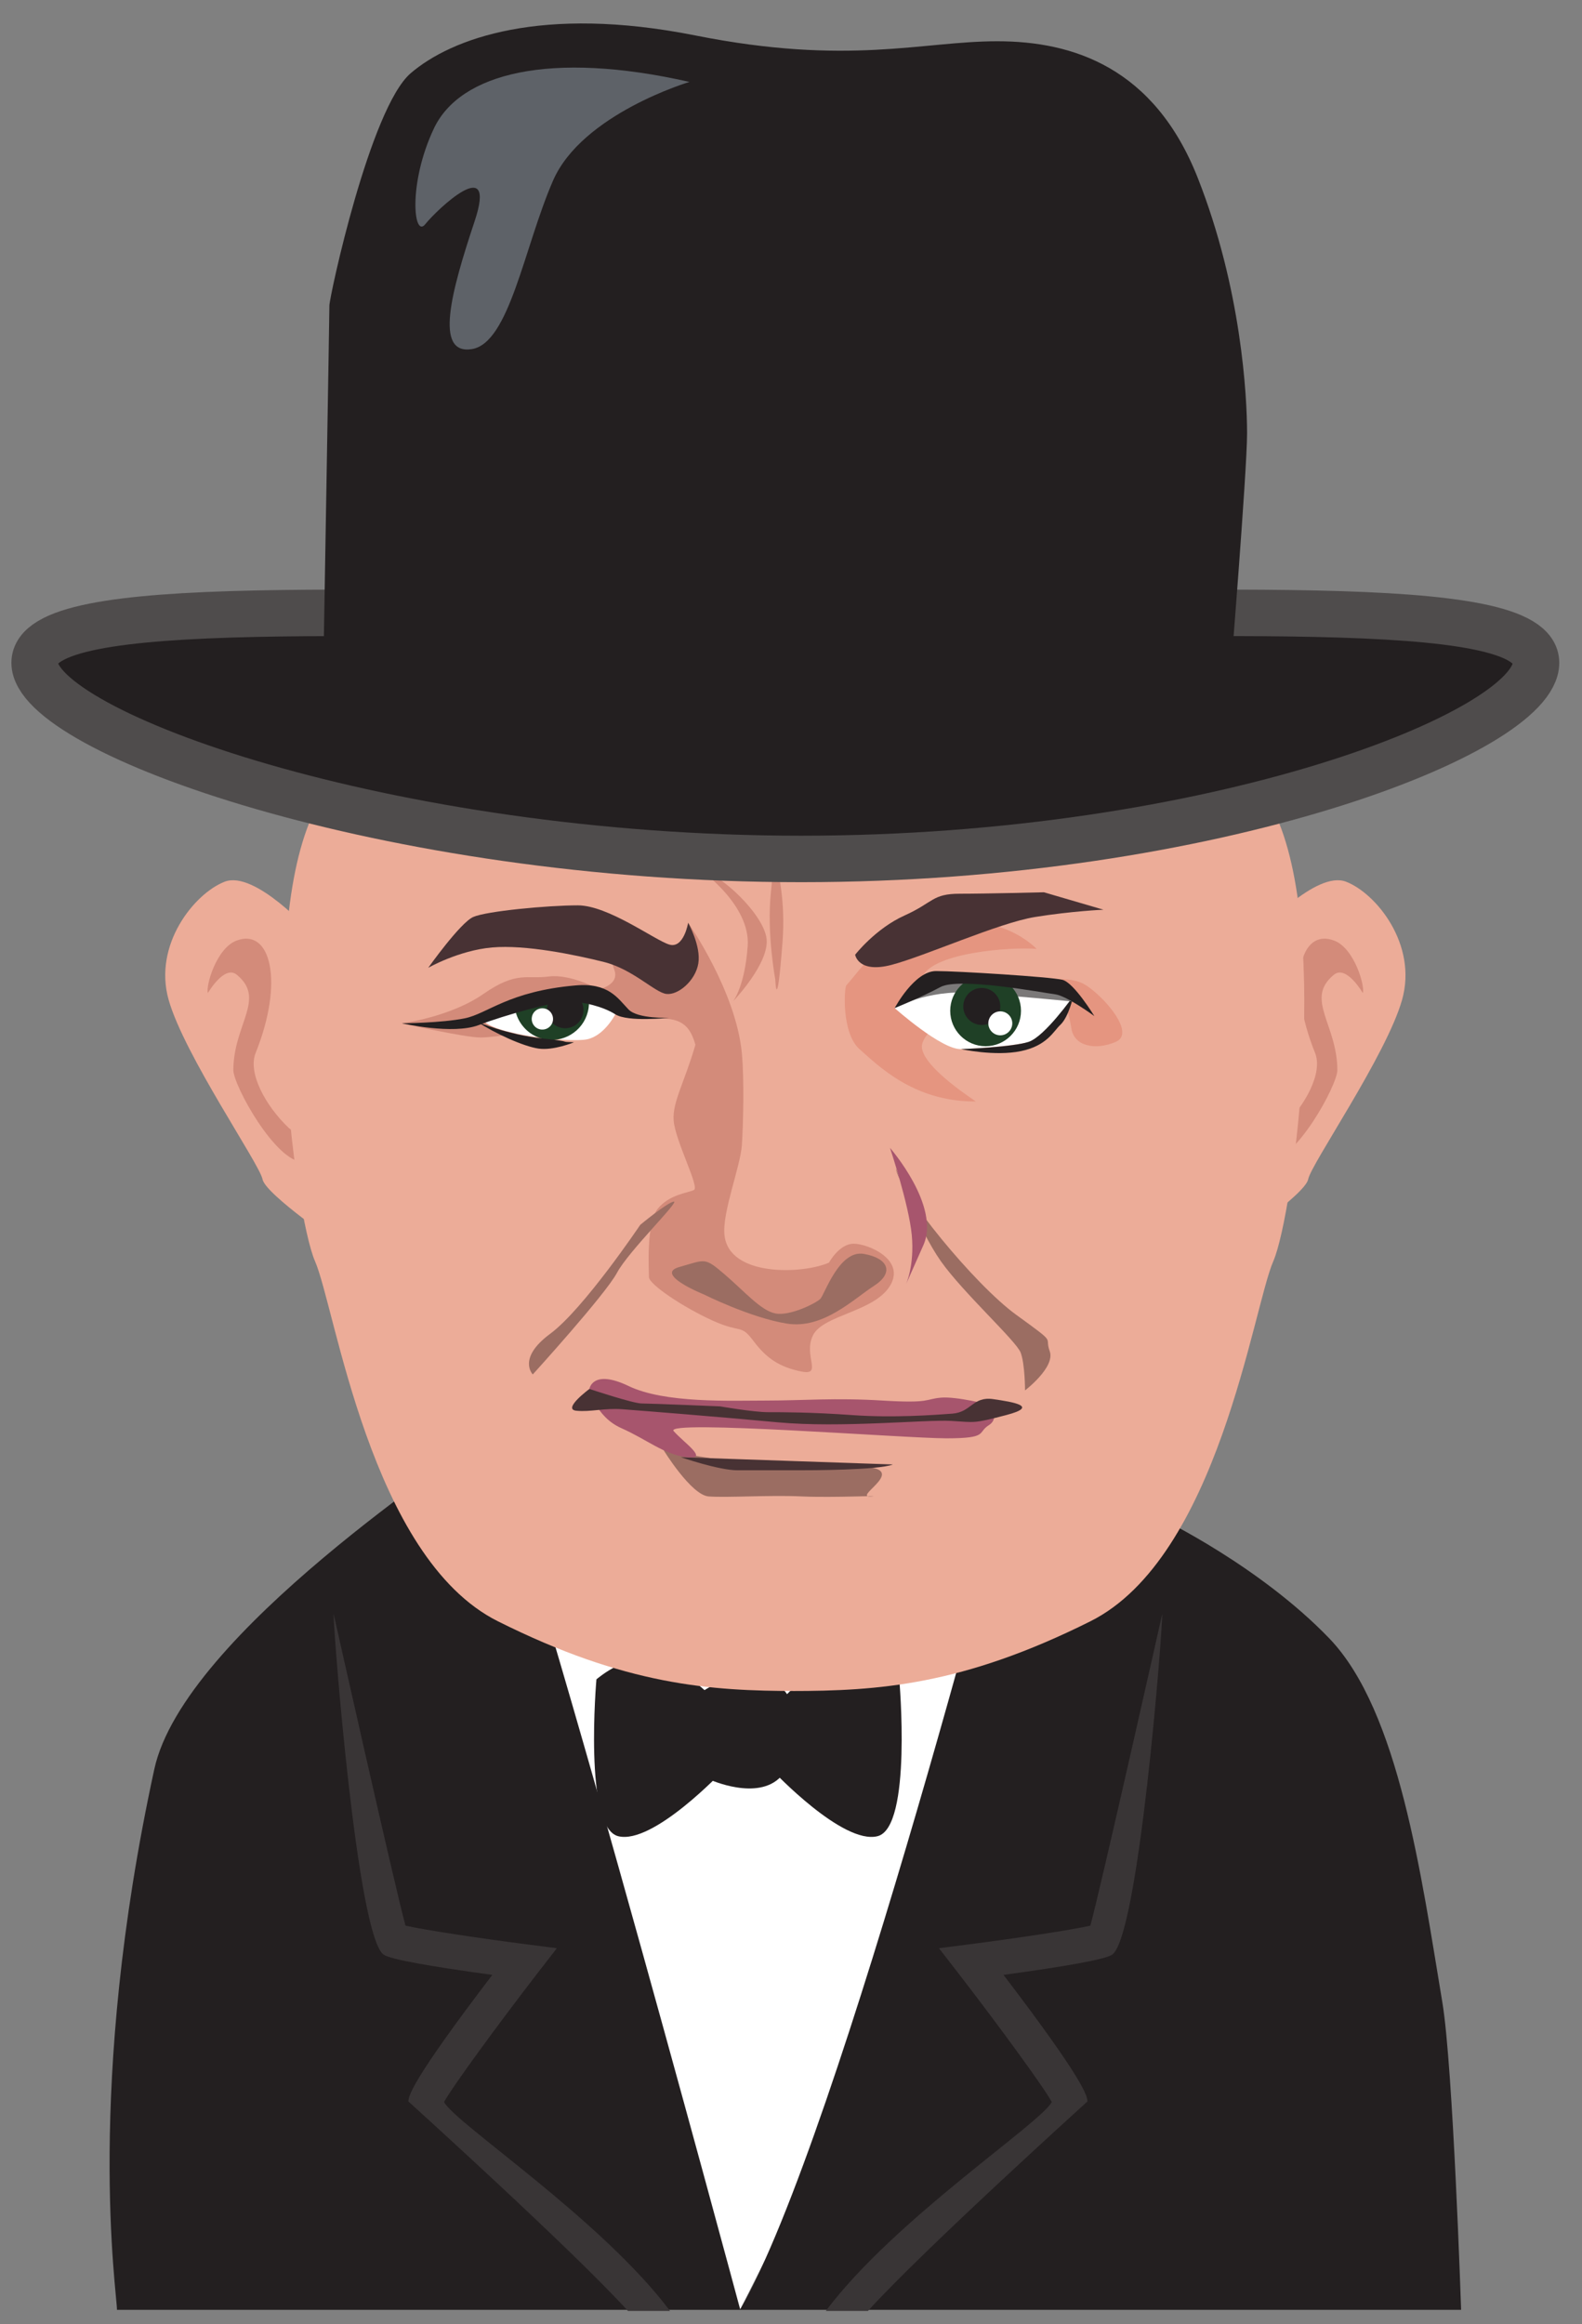
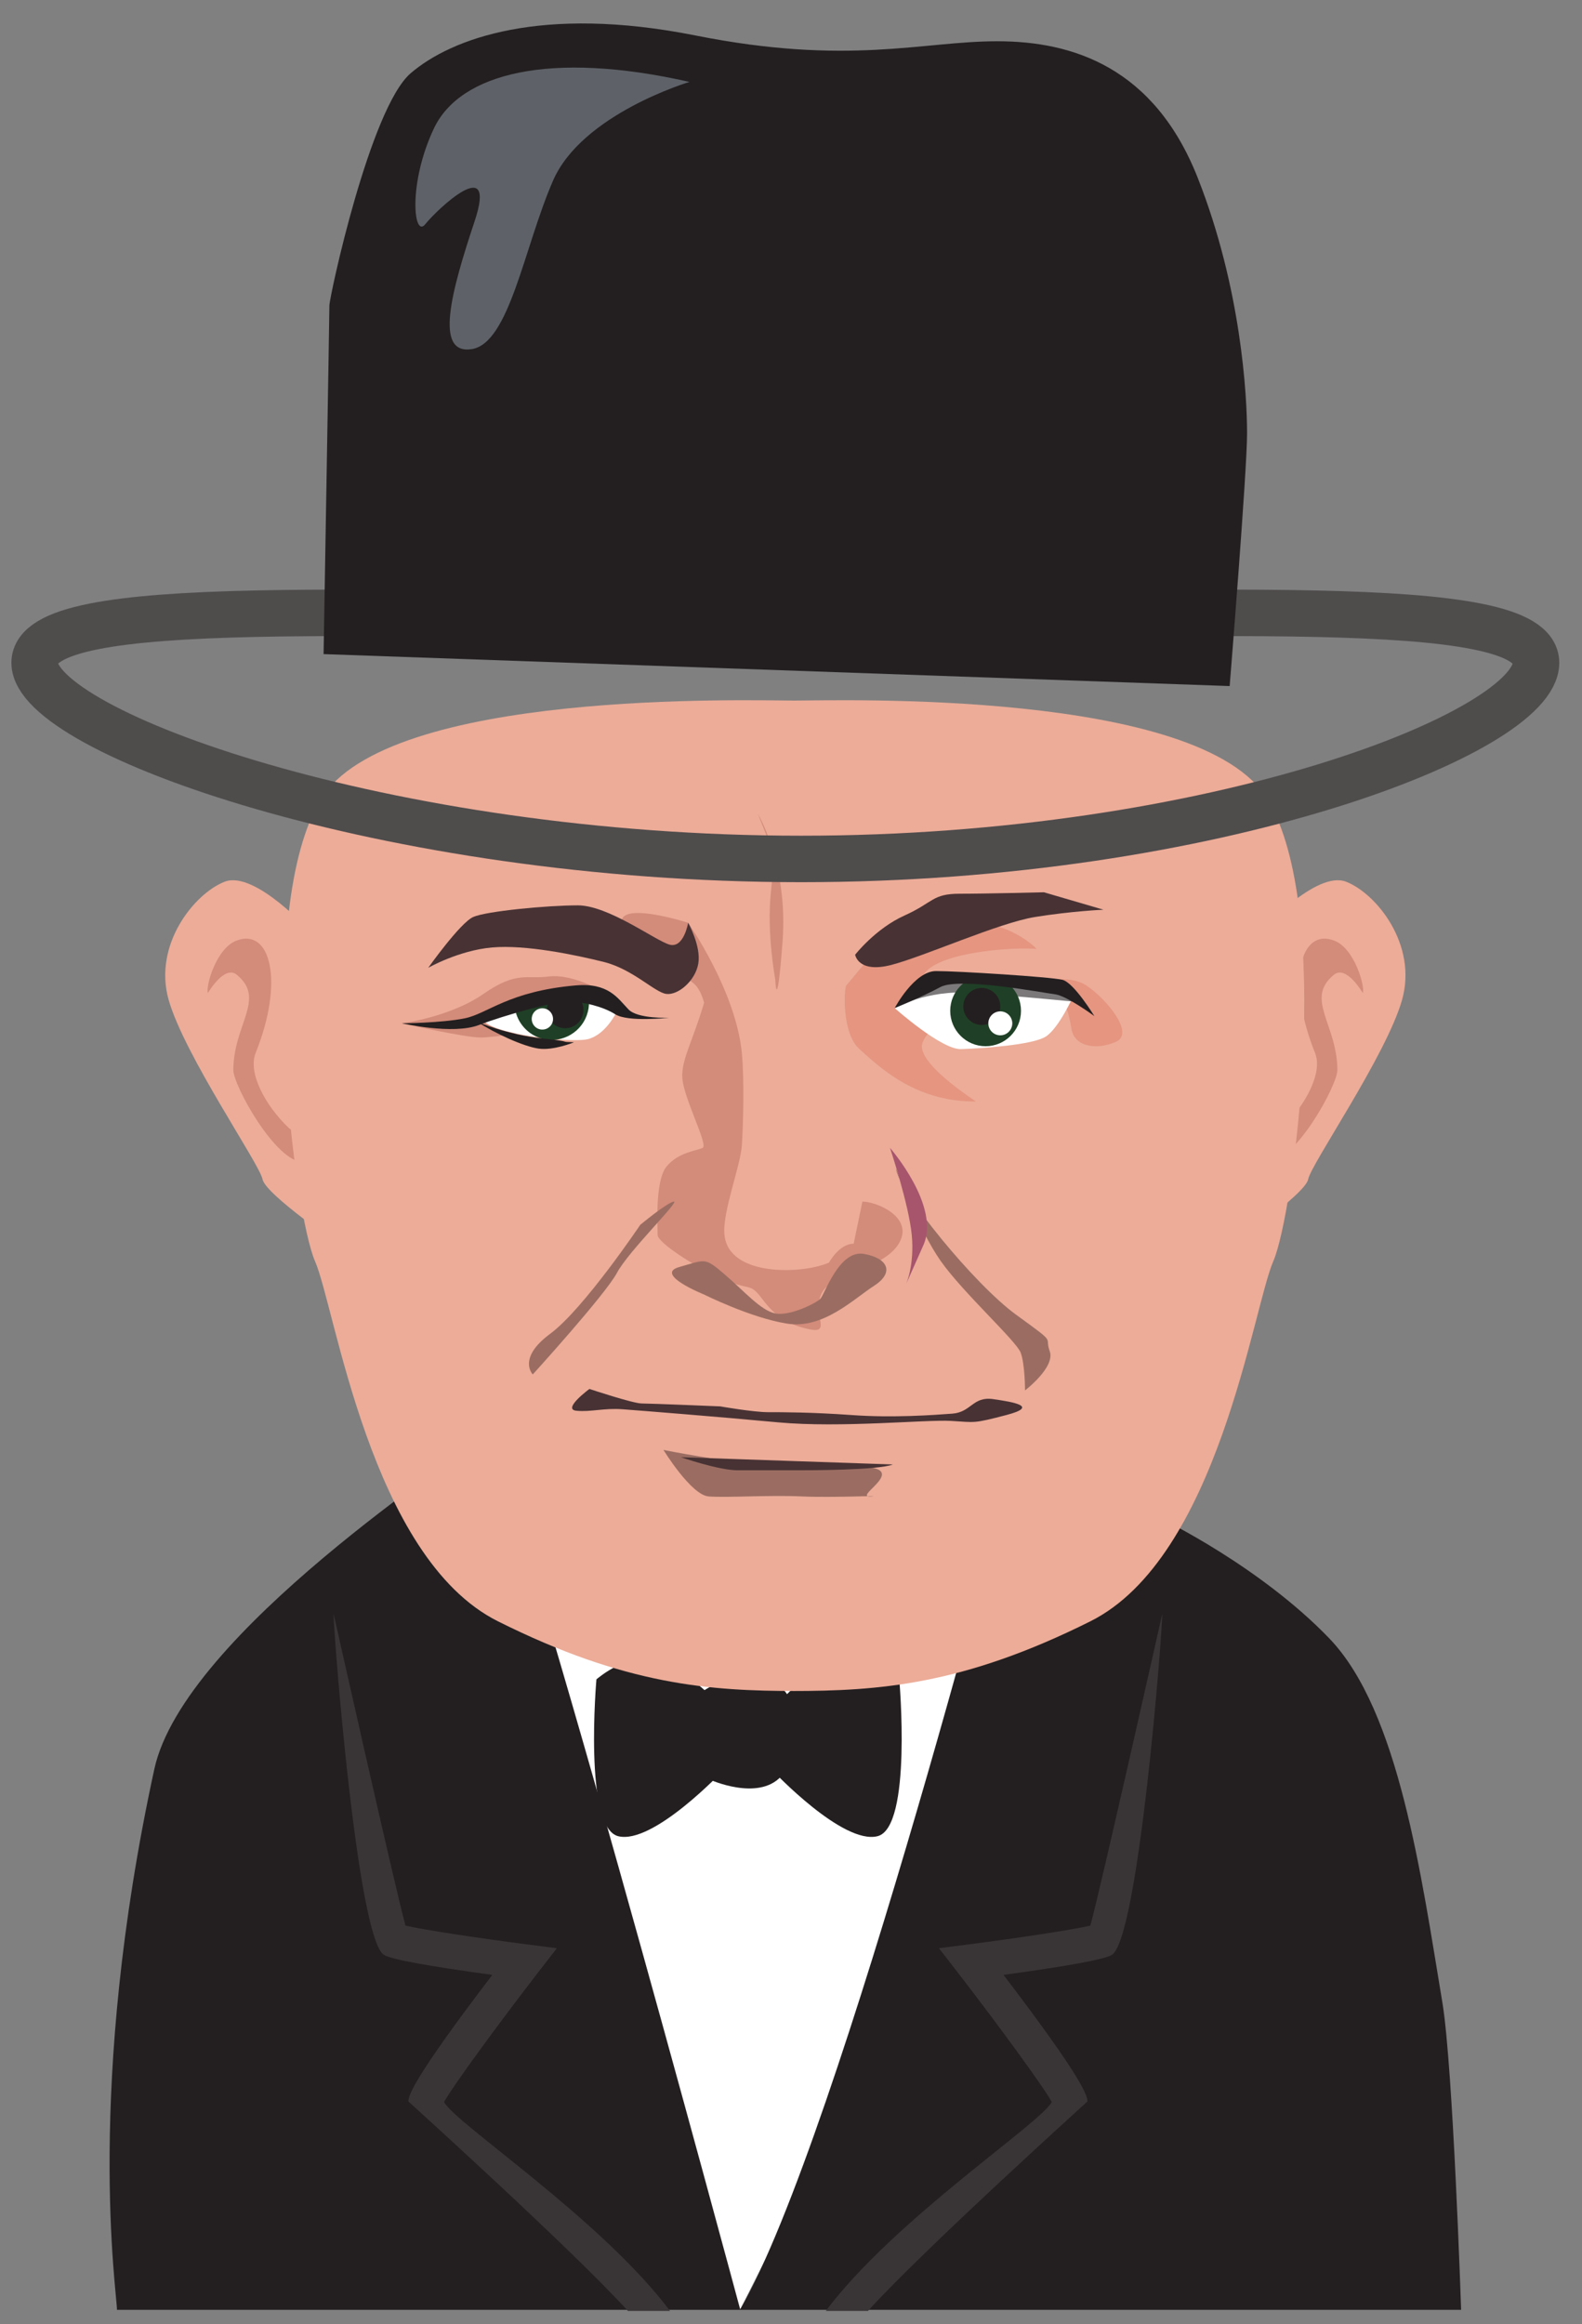
<svg xmlns="http://www.w3.org/2000/svg" xmlns:ns1="http://sodipodi.sourceforge.net/DTD/sodipodi-0.dtd" xmlns:ns2="http://www.inkscape.org/namespaces/inkscape" version="1.1" id="svg2" xml:space="preserve" width="551.426" height="810" viewBox="0 0 551.426 810" ns1:docname="publicdomainq-politician_winston-churchill.svg" ns2:version="0.92.2 (5c3e80d, 2017-08-06)" ns2:export-filename="/media/juhele/data_2TB/_GRAFIKA/Publicdomainq/publicdomainq-politician_winston-churchill.png" ns2:export-xdpi="96" ns2:export-ydpi="96">
  <rect x="0" y="0" width="551.426" height="810" fill="#808080" stroke="none" />
  <title id="title1299">polititian - Winston Churchill</title>
  <defs id="defs6" />
  <ns1:namedview pagecolor="#ffffff" bordercolor="#666666" borderopacity="1" objecttolerance="10" gridtolerance="10" guidetolerance="10" ns2:pageopacity="0" ns2:pageshadow="2" ns2:window-width="1920" ns2:window-height="1140" id="namedview4" showgrid="false" ns2:zoom="0.73286041" ns2:cx="204.87465" ns2:cy="300.33071" ns2:window-x="0" ns2:window-y="0" ns2:window-maximized="1" ns2:current-layer="g10" fit-margin-top="5" fit-margin-left="5" fit-margin-right="5" fit-margin-bottom="5" />
  <g id="g10" ns2:groupmode="layer" ns2:label="publicdomainq-0000158deqwox" transform="matrix(1.333,0,0,-1.333,254.86,1139.514)">
    <g id="g12" transform="matrix(0.135,0,0,0.135,-437.884,184.555)">
      <path d="M 2729.47,1864.69 3927.59,1814.07 3261.03,492.68 Z" style="fill:#ffffff;fill-opacity:1;fill-rule:nonzero;stroke:none" id="path14" ns2:connector-curvature="0" />
      <path d="m 3801.03,2176.88 c 0,0 -345.94,-1350.001 -540,-1684.2 0,0 -464.06,1726.66 -497.81,1692.64 -33.75,-34.1 -579.81,-382.93 -637.03,-646.66 C 1991.89,920.961 2053.9,525.59 2053.9,491.84 h 2603.54 c 0,0 -15.62,470.738 -36.29,595.12 -40.5,242.72 -83.74,564.05 -218.68,704.82 -135,140.48 -325.41,231.89 -325.41,231.89 l -276.03,153.21" style="fill:#231f20;fill-opacity:1;fill-rule:nonzero;stroke:none" id="path16" ns2:connector-curvature="0" />
      <path d="m 4078.55,1839.73 c 0,0 -118.06,-526.22 -139.22,-603.85 -35.59,-8.22 -140.84,-24.12 -235.06,-36.27 l -58.22,-7.45 36,-46.49 C 3762.21,1041.9 3849.54,922.289 3864.58,894.238 3842.65,852.82 3559.92,667.059 3426.97,489.73 h 81.56 c 106.02,117.071 425.17,405.629 425.17,405.629 -0.63,9.922 -2.46,35.231 -162.63,245.121 124.18,16.94 194.7,29.88 209.53,38.59 52.17,29.68 98.65,630.78 97.95,660.66" style="fill:#393536;fill-opacity:1;fill-rule:nonzero;stroke:none" id="path18" ns2:connector-curvature="0" />
      <path d="m 2473.53,1839.73 c 0,0 117.98,-526.22 139.22,-603.85 35.56,-8.22 140.76,-24.12 234.98,-36.27 l 58.28,-7.45 -36.07,-46.49 C 2789.79,1041.9 2702.53,922.289 2687.42,894.238 2709.35,852.82 2992.14,667.059 3125.11,489.73 h -81.56 c -106.11,117.071 -425.18,405.629 -425.18,405.629 0.56,9.922 2.39,35.231 162.56,245.121 -124.1,16.94 -194.7,29.88 -209.53,38.59 -52.11,29.68 -98.57,630.78 -97.87,660.66" style="fill:#393536;fill-opacity:1;fill-rule:nonzero;stroke:none" id="path20" ns2:connector-curvature="0" />
      <path d="m 2982.59,1712.82 c 0,0 -25.31,-286.88 42.19,-303.75 67.5,-16.88 202.5,126.56 202.5,126.56 -9.01,24.68 71.29,121.56 -122.34,210.94 -54.85,25.31 -122.35,-33.75 -122.35,-33.75" style="fill:#231f20;fill-opacity:1;fill-rule:nonzero;stroke:none" id="path22" ns2:connector-curvature="0" />
      <path d="m 3569.2,1712.82 c 0,0 25.32,-286.88 -42.18,-303.75 -67.5,-16.88 -202.5,126.56 -202.5,126.56 8.99,24.68 -71.23,121.56 122.34,210.94 54.84,25.31 122.34,-33.75 122.34,-33.75" style="fill:#231f20;fill-opacity:1;fill-rule:nonzero;stroke:none" id="path24" ns2:connector-curvature="0" />
      <path d="m 3185.15,1687.51 c 0,0 47.81,-123.69 16.87,-168.75 0,0 92.76,-42.27 137.76,5.62 45,47.88 25.31,73.19 25.31,120.94 0,47.81 -67.44,118.12 -179.94,42.19" style="fill:#231f20;fill-opacity:1;fill-rule:nonzero;stroke:none" id="path26" ns2:connector-curvature="0" />
      <path d="m 4268.04,3159.77 c 0,0 107.72,120.24 166.36,97.88 58.5,-22.5 139.07,-121.71 108.63,-229.01 -30.44,-107.29 -176.42,-318.09 -181.83,-347.34 -5.62,-29.54 -155.03,-131.27 -155.03,-131.27 l 61.87,609.74" style="fill:#ecac98;fill-opacity:1;fill-rule:nonzero;stroke:none" id="path28" ns2:connector-curvature="0" />
      <path d="m 4412.1,3143.33 c 38.89,-15.2 59.5,-88.46 54.92,-101.33 0,0 -31.77,55.06 -55.83,35.51 -57.37,-46.82 6.26,-95.69 6.54,-184.78 0,-29.25 -81.62,-178.66 -135.91,-178.17 -42.47,0.21 -46.47,53.16 -46.47,53.16 0,0 59.98,-1.55 75.15,13.07 45.57,43.53 79.45,106.81 64.06,145.19 -55.47,137.61 -29.46,243.36 37.54,217.35" style="fill:#d38b7a;fill-opacity:1;fill-rule:nonzero;stroke:none" id="path30" ns2:connector-curvature="0" />
      <path d="m 2429.02,3159.77 c 0,0 -107.8,120.24 -166.37,97.88 -58.42,-22.5 -139.07,-121.71 -108.63,-229.01 30.52,-107.29 176.34,-318.09 181.83,-347.34 5.63,-29.54 155.04,-131.27 155.04,-131.27 l -61.87,609.74" style="fill:#ecac98;fill-opacity:1;fill-rule:nonzero;stroke:none" id="path32" ns2:connector-curvature="0" />
      <path d="m 2284.94,3143.33 c -38.95,-15.2 -59.48,-88.46 -54.91,-101.33 0,0 31.86,55.06 55.82,35.51 57.39,-46.82 -6.25,-95.69 -6.53,-184.78 0,-29.25 81.71,-178.66 135.91,-178.17 42.4,0.21 46.48,53.16 46.48,53.16 0,0 -59.9,-1.55 -75.16,13.07 -45.64,43.53 -79.46,106.81 -64.06,145.19 55.47,137.61 29.46,243.36 -37.55,217.35" style="fill:#d38b7a;fill-opacity:1;fill-rule:nonzero;stroke:none" id="path34" ns2:connector-curvature="0" />
      <path d="m 3359.88,1690.24 c 168.75,0 331.87,11.25 579.45,135 247.5,123.75 314.92,607.5 354.37,697.5 39.38,90.08 118.13,680.7 -11.32,894.38 -129.38,213.75 -832.43,191.25 -916.8,191.25 -84.38,0 -787.5,22.5 -916.88,-191.25 -129.37,-213.68 -50.7,-804.3 -11.25,-894.38 39.38,-90 106.8,-573.75 354.38,-697.5 247.5,-123.75 410.62,-135 579.37,-135 h -11.32" style="fill:#ecac98;fill-opacity:1;fill-rule:nonzero;stroke:none" id="path36" ns2:connector-curvature="0" />
      <path d="m 3112.45,2157.12 c 0,0 53.44,-87.11 87.19,-90 33.75,-2.82 118.13,2.89 180,0 61.88,-2.82 164.81,2.4 135,0 -36.56,-2.82 64.69,47.81 -2.81,56.25 -67.5,8.43 -165.94,8.43 -219.38,8.43 -53.43,0 -180,25.32 -180,25.32" style="fill:#9b6d62;fill-opacity:1;fill-rule:nonzero;stroke:none" id="path38" ns2:connector-curvature="0" />
      <path d="m 2988.7,3048.68 c 0,0 -56.25,30.94 -98.43,25.31 -42.19,-5.62 -61.88,11.25 -126.57,-33.75 -64.68,-45 -157.93,-56.87 -157.93,-56.87 0,0 121.29,-27.5 152.31,-27.5 30.94,0 116.72,15.54 116.72,15.54 l 113.9,77.27" style="fill:#d38b7a;fill-opacity:1;fill-rule:nonzero;stroke:none" id="path40" ns2:connector-curvature="0" />
-       <path d="m 3480.89,2556.49 c -28.12,0 -47.81,-36.56 -47.81,-36.56 -50.63,-22.5 -194.06,-28.13 -202.5,53.44 -4.57,44.29 30.94,132.18 33.75,174.37 2.73,42.19 4.64,126.71 0,177.19 -11.25,120.94 -104.06,253.12 -104.06,253.12 l -16.88,-81.56 c 0,0 -149.06,47.81 -126.56,-8.44 13.57,-33.75 -36.78,-44.15 -73.13,-45.84 46.41,-11.11 95.63,-52.59 157.5,-49.78 51.4,2.4 63.99,-19.83 73.13,-50.63 -21.17,-72.77 -44.73,-111.15 -42.19,-146.25 2.81,-39.37 50.63,-129.37 39.38,-135 -11.33,-5.62 -47.82,-8.43 -70.32,-36.56 -22.5,-28.05 -16.87,-118.12 -16.87,-132.19 0,-14.06 67.5,-59.06 123.75,-84.37 56.25,-25.31 53.44,-5.63 78.75,-39.38 25.31,-33.75 50.62,-50.62 92.81,-59.06 42.19,-8.44 2.81,30.94 22.5,70.31 19.69,39.46 118.13,45 149.06,95.63 30.86,50.62 -42.18,81.56 -70.31,81.56" style="fill:#d38b7a;fill-opacity:1;fill-rule:nonzero;stroke:none" id="path42" ns2:connector-curvature="0" />
-       <path d="m 2943.7,3042.21 c -13.43,3.1 -24.6,5 -30.93,3.66 -11.25,-2.17 6.75,-4.85 30.93,-3.66" style="fill:#d38b7a;fill-opacity:1;fill-rule:nonzero;stroke:none" id="path44" ns2:connector-curvature="0" />
+       <path d="m 3480.89,2556.49 c -28.12,0 -47.81,-36.56 -47.81,-36.56 -50.63,-22.5 -194.06,-28.13 -202.5,53.44 -4.57,44.29 30.94,132.18 33.75,174.37 2.73,42.19 4.64,126.71 0,177.19 -11.25,120.94 -104.06,253.12 -104.06,253.12 c 0,0 -149.06,47.81 -126.56,-8.44 13.57,-33.75 -36.78,-44.15 -73.13,-45.84 46.41,-11.11 95.63,-52.59 157.5,-49.78 51.4,2.4 63.99,-19.83 73.13,-50.63 -21.17,-72.77 -44.73,-111.15 -42.19,-146.25 2.81,-39.37 50.63,-129.37 39.38,-135 -11.33,-5.62 -47.82,-8.43 -70.32,-36.56 -22.5,-28.05 -16.87,-118.12 -16.87,-132.19 0,-14.06 67.5,-59.06 123.75,-84.37 56.25,-25.31 53.44,-5.63 78.75,-39.38 25.31,-33.75 50.62,-50.62 92.81,-59.06 42.19,-8.44 2.81,30.94 22.5,70.31 19.69,39.46 118.13,45 149.06,95.63 30.86,50.62 -42.18,81.56 -70.31,81.56" style="fill:#d38b7a;fill-opacity:1;fill-rule:nonzero;stroke:none" id="path42" ns2:connector-curvature="0" />
      <path d="m 3838,3062.74 c 0,0 57.52,16.82 92.81,-5.68 35.16,-22.44 97.04,-92.81 57.66,-109.69 -39.37,-16.87 -80.16,-8.44 -85.78,25.31 -5.55,33.75 -17.01,85.84 -64.69,90.06" style="fill:#e59580;fill-opacity:1;fill-rule:nonzero;stroke:none" id="path46" ns2:connector-curvature="0" />
      <path d="m 3466.83,3057.12 c -4.71,-5.2 -9.49,-93.09 25.31,-123.75 36.28,-32 104.42,-100.9 222.11,-101.39 1,0 1.97,0 2.96,0 1.83,0 -99.99,63.42 -104.21,104.2 -4.22,40.72 127.97,109.69 127.97,109.69 0,0 -144.77,-23.91 -127.89,25.31 16.87,49.3 172.97,60.47 222.19,56.25 0,0 -73.13,78.75 -196.88,42.19 -123.83,-36.57 -135.08,-71.72 -171.56,-112.5" style="fill:#e59580;fill-opacity:1;fill-rule:nonzero;stroke:none" id="path48" ns2:connector-curvature="0" />
      <path d="m 3560.27,3012.82 c 0,0 90.78,-80.92 128.75,-79.45 37.89,1.4 139.14,7.73 164.45,24.61 25.31,16.87 52.73,78.04 52.73,78.04 0,0 -227.81,44.3 -253.12,31.64 -25.31,-12.65 -92.81,-54.84 -92.81,-54.84" style="fill:#ffffff;fill-opacity:1;fill-rule:nonzero;stroke:none" id="path50" ns2:connector-curvature="0" />
-       <path d="m 3689.02,2933.37 c 0,0 65.31,-14.42 115.93,-3.87 50.63,10.55 63.15,38.75 75.94,50.62 16.88,15.82 25.31,55.9 25.31,55.9 0,0 -54.84,-78.04 -86.48,-88.59 -31.64,-10.55 -130.7,-14.06 -130.7,-14.06" style="fill:#231f20;fill-opacity:1;fill-rule:nonzero;stroke:none" id="path52" ns2:connector-curvature="0" />
      <path d="m 3560.27,3012.82 c 0,0 61.17,35.86 149.76,29.53 88.6,-6.33 196.17,-16.87 196.17,-16.87 l -21.09,21.09 -232.03,21.09 -92.81,-54.84" style="fill:#7b7979;fill-opacity:1;fill-rule:nonzero;stroke:none" id="path54" ns2:connector-curvature="0" />
      <path d="m 3804.95,3007.55 c 0,-37.76 -30.64,-68.56 -68.55,-68.56 -37.89,0 -68.55,30.8 -68.55,68.56 0,37.76 30.66,68.55 68.55,68.55 37.91,0 68.55,-30.79 68.55,-68.55" style="fill:#1f4026;fill-opacity:1;fill-rule:nonzero;stroke:none" id="path56" ns2:connector-curvature="0" />
      <path d="m 3764.88,3015.98 c 0,-19.74 -16.1,-35.86 -35.86,-35.86 -19.83,0 -35.86,16.12 -35.86,35.86 0,19.77 16.03,35.86 35.86,35.86 19.76,0 35.86,-16.09 35.86,-35.86" style="fill:#231f20;fill-opacity:1;fill-rule:nonzero;stroke:none" id="path58" ns2:connector-curvature="0" />
      <path d="m 3788.08,2983.29 c 0,-12.79 -10.47,-23.21 -23.2,-23.21 -12.8,0 -23.21,10.42 -23.21,23.21 0,12.8 10.41,23.2 23.21,23.2 12.73,0 23.2,-10.4 23.2,-23.2" style="fill:#ffffff;fill-opacity:1;fill-rule:nonzero;stroke:none" id="path60" ns2:connector-curvature="0" />
      <path d="m 3560.27,3012.82 c 0,0 37.97,71.72 80.15,71.72 42.19,0 222.27,-11.31 244.77,-16.94 22.5,-5.56 61.8,-70.25 61.8,-70.25 0,0 -53.44,39.38 -75.94,42.19 -22.42,2.75 -185.55,33.75 -222.11,14.06 -36.56,-19.75 -88.67,-40.78 -88.67,-40.78" style="fill:#231f20;fill-opacity:1;fill-rule:nonzero;stroke:none" id="path62" ns2:connector-curvature="0" />
      <path d="m 2761.6,2991.02 c 0,0 162.07,47.76 188.5,46.7 26.65,-0.99 69.05,-36.91 69.05,-36.91 0,0 -21.09,-41.56 -54.78,-48.46 -33.75,-7.03 -186.11,9.57 -202.77,38.67" style="fill:#ffffff;fill-opacity:1;fill-rule:evenodd;stroke:none" id="path64" ns2:connector-curvature="0" />
      <path d="m 2960.79,3055.01 c 6.19,-12.58 8.72,-27.07 6.61,-42.11 -5.77,-39.46 -42.61,-66.73 -81.99,-60.9 -30.03,4.43 -53.01,26.93 -59.62,54.84 48.79,26.94 101.53,37.21 135,48.17" style="fill:#1f4026;fill-opacity:1;fill-rule:evenodd;stroke:none" id="path66" ns2:connector-curvature="0" />
      <path d="m 2887.1,3014.23 c -2.81,-19.26 10.55,-37.33 29.89,-40.08 19.25,-2.82 37.26,10.54 40.07,29.82 3.03,19.34 -10.54,37.27 -29.74,40.08 -19.41,2.87 -37.27,-10.49 -40.22,-29.82" style="fill:#231f20;fill-opacity:1;fill-rule:evenodd;stroke:none" id="path68" ns2:connector-curvature="0" />
      <path d="m 2857.49,2994.83 c -1.68,-11.25 6.06,-21.74 17.31,-23.42 11.32,-1.62 22.01,6.19 23.55,17.44 1.55,11.25 -6.26,21.72 -17.3,23.34 -11.46,1.76 -22,-6.05 -23.56,-17.36" style="fill:#ffffff;fill-opacity:1;fill-rule:evenodd;stroke:none" id="path70" ns2:connector-curvature="0" />
      <path d="m 3123.42,2994.19 c 0,0 -60.97,-2.82 -78.95,16.25 -21.1,22.21 -39.17,51.89 -102.45,46.27 -130.01,-11.4 -169.53,-54.5 -214.53,-63.71 -45.07,-9.15 -121.72,-9.63 -121.72,-9.63 0,0 98.24,-22.58 148.86,-3.45 50.48,19.4 149.27,46.83 175.99,45.7 26.66,-0.85 64.06,-9.42 88.53,-24.81 24.47,-15.55 104.27,-6.62 104.27,-6.62" style="fill:#231f20;fill-opacity:1;fill-rule:evenodd;stroke:none" id="path72" ns2:connector-curvature="0" />
      <path d="m 2751.82,2986.25 c 0,0 56.95,-24.9 127.27,-32.35 63.7,-6.61 26.16,-6.12 59.97,-7.31 0,0 -39.65,-16.45 -68.7,-12.17 -29.1,4.22 -83.24,28.83 -118.54,51.83" style="fill:#231f20;fill-opacity:1;fill-rule:evenodd;stroke:none" id="path74" ns2:connector-curvature="0" />
      <path d="m 3191.2,2458.05 c 0,0 -98.43,39.38 -47.81,53.44 50.63,14.06 47.74,19.69 87.19,-14.06 39.37,-33.75 70.31,-70.24 98.44,-75.94 28.12,-5.62 78.75,19.69 87.18,28.13 8.44,8.43 36.49,95.62 84.38,87.18 47.81,-8.43 59.06,-36.56 19.69,-61.87 -39.38,-25.31 -98.44,-84.38 -168.75,-73.13 -70.32,11.25 -160.32,56.25 -160.32,56.25" style="fill:#9b6d62;fill-opacity:1;fill-rule:nonzero;stroke:none" id="path76" ns2:connector-curvature="0" />
      <path d="m 3562.45,2702.74 c 0,0 43.67,-118.26 87.19,-180 43.52,-61.58 146.25,-154.61 154.69,-177.19 8.44,-22.5 8.44,-73.12 8.44,-73.12 0,0 59.06,45 47.81,75.94 -11.25,30.93 16.8,11.25 -64.69,70.31 -81.56,59.06 -227.81,239.06 -233.44,284.06" style="fill:#9b6d62;fill-opacity:1;fill-rule:nonzero;stroke:none" id="path78" ns2:connector-curvature="0" />
      <path d="m 2859.33,2303.37 c 0,0 -31.02,30.93 33.75,78.75 64.69,47.81 174.37,210.93 174.37,210.93 0,0 50.63,42.13 64.69,45 14.06,2.82 -87.19,-95.62 -109.69,-137.81 -22.5,-42.19 -163.12,-196.87 -163.12,-196.87" style="fill:#9b6d62;fill-opacity:1;fill-rule:nonzero;stroke:none" id="path80" ns2:connector-curvature="0" />
      <path d="m 3483.7,3116.18 c 0,0 39.38,50.62 95.63,75.94 56.25,25.31 53.36,42.18 106.87,42.18 53.44,0 163.13,2.82 163.13,2.82 l 115.31,-33.75 c 0,0 -61.87,-2.74 -132.19,-14.07 -70.31,-11.25 -213.75,-75.93 -278.43,-92.81 -64.69,-16.87 -70.32,19.69 -70.32,19.69" style="fill:#483234;fill-opacity:1;fill-rule:nonzero;stroke:none" id="path82" ns2:connector-curvature="0" />
      <path d="m 3160.27,3178.05 c 0,0 25.23,-45 19.68,-78.75 -5.62,-33.75 -39.37,-61.87 -61.87,-59.06 -22.5,2.81 -64.69,47.81 -120.94,61.88 -56.25,14.06 -151.87,33.82 -216.56,28.12 -64.69,-5.62 -123.75,-39.37 -123.75,-39.37 0,0 61.87,87.26 87.19,98.43 25.31,11.25 143.43,22.5 202.5,22.5 59.06,0 149.06,-67.5 177.18,-75.93 28.13,-8.44 36.57,42.18 36.57,42.18" style="fill:#483234;fill-opacity:1;fill-rule:nonzero;stroke:none" id="path84" ns2:connector-curvature="0" />
      <path d="m 3556.83,2128.99 c -28.13,-11.25 -163.13,-11.25 -182.81,-11.25 -19.77,0 -81.57,0 -118.13,0 -36.64,0 -109.69,25.31 -109.69,25.31" style="fill:#483234;fill-opacity:1;fill-rule:nonzero;stroke:none" id="path86" ns2:connector-curvature="0" />
-       <path d="m 3185.58,3279.3 c 0,0 95.62,-67.5 90,-146.25 -5.63,-78.75 -28.13,-106.87 -28.13,-106.87 0,0 70.32,73.2 64.69,120.94 -5.62,47.81 -90,126.56 -126.56,132.18" style="fill:#d38b7a;fill-opacity:1;fill-rule:nonzero;stroke:none" id="path88" ns2:connector-curvature="0" />
      <path d="m 3551.2,2742.12 c 0,0 98.44,-112.5 64.69,-188.44 -33.75,-75.94 -33.75,-75.94 -33.75,-75.94 0,0 16.8,36.56 11.25,95.63 -5.62,59.06 -42.19,168.75 -42.19,168.75" style="fill:#a7556d;fill-opacity:1;fill-rule:nonzero;stroke:none" id="path90" ns2:connector-curvature="0" />
-       <path d="m 2969.02,2275.24 c 0,0 5.54,39.38 75.93,5.63 70.32,-33.75 196.88,-28.13 267.19,-28.13 70.31,0 132.19,5.7 225,0 92.81,-5.62 81.56,2.81 112.5,5.63 30.94,2.81 95.63,-14.07 95.63,-14.07 0,0 19.68,-25.31 -2.82,-39.37 -22.5,-14.06 -0.07,-25.31 -81.56,-25.31 -81.56,0 -548.44,36.64 -528.75,14.06 19.69,-22.5 70.31,-56.17 25.31,-50.63 -45,5.63 -75.93,33.75 -126.56,56.25 -50.62,22.5 -61.87,75.94 -61.87,75.94" style="fill:#a7556d;fill-opacity:1;fill-rule:nonzero;stroke:none" id="path92" ns2:connector-curvature="0" />
      <path d="m 2969.02,2275.24 c 0,0 84.37,-28.12 101.25,-28.12 16.87,0 151.87,-5.63 151.87,-5.63 0,0 64.61,-11.25 92.81,-11.25 28.13,0 84.38,0 163.13,-5.62 78.75,-5.63 157.5,0.07 194.06,2.81 36.56,2.81 39.38,33.75 78.75,28.12 39.38,-5.62 90,-14.06 25.31,-30.93 -64.68,-16.88 -59.14,-14.07 -106.87,-11.25 -47.81,2.81 -213.75,-13.99 -334.69,-2.82 -120.94,11.25 -264.37,22.58 -300.94,25.32 -36.56,2.81 -61.95,-5.63 -90,-2.82 -28.12,2.82 25.32,42.19 25.32,42.19" style="fill:#483234;fill-opacity:1;fill-rule:nonzero;stroke:none" id="path94" ns2:connector-curvature="0" />
      <path d="m 3295.27,3388.99 c 22.5,-56.25 33.75,-73.12 25.31,-151.87 -8.44,-78.75 8.44,-168.75 8.44,-168.75 0,0 2.81,-75.94 14.06,73.12 11.25,149.06 -47.81,247.5 -47.81,247.5" style="fill:#d38b7a;fill-opacity:1;fill-rule:nonzero;stroke:none" id="path96" ns2:connector-curvature="0" />
-       <path d="m 4802.55,3681.49 c 0,-133.59 -620.37,-379.82 -1423.4,-379.82 -802.96,0 -1484.72,246.23 -1484.72,379.82 0,133.59 651.02,90 1453.99,90 803.04,0 1454.13,43.59 1454.13,-90" style="fill:#231f20;fill-opacity:1;fill-rule:nonzero;stroke:none" id="path98" ns2:connector-curvature="0" />
      <path d="m 4802.55,3681.49 c 0,-133.59 -620.37,-379.82 -1423.4,-379.82 -802.96,0 -1484.72,246.23 -1484.72,379.82 0,133.59 651.02,90 1453.99,90 803.04,0 1454.13,43.59 1454.13,-90 z" style="fill:none;stroke:#4f4c4c;stroke-width:90;stroke-linecap:butt;stroke-linejoin:miter;stroke-miterlimit:10;stroke-dasharray:none;stroke-opacity:1" id="path100" ns2:connector-curvature="0" />
      <path d="m 2454.11,3698.37 c 0,0 11.25,658.12 11.25,675 0,16.87 78.75,382.5 157.5,450 78.75,67.5 254.05,132.26 551.25,73.12 297.21,-59.2 438.75,-11.25 585,-11.25 146.25,0 303.75,-50.62 388.13,-264.37 84.37,-213.75 95.62,-421.8 95.62,-495 0,-73.13 -33.75,-489.38 -33.75,-489.38 l -1755,61.88" style="fill:#231f20;fill-opacity:1;fill-rule:nonzero;stroke:none" id="path102" ns2:connector-curvature="0" />
      <path d="m 3162.8,4806.49 c 0,0 -208.06,-61.87 -264.31,-191.25 -56.32,-129.37 -84.44,-315.06 -157.57,-326.25 -73.06,-11.25 -39.31,112.5 5.69,247.5 44.94,135 -73.19,22.5 -95.62,-5.62 -22.5,-28.13 -33.75,78.75 16.87,185.62 50.63,106.88 224.79,151.17 494.94,90" style="fill:#5e6268;fill-opacity:1;fill-rule:nonzero;stroke:none" id="path104" ns2:connector-curvature="0" />
    </g>
  </g>
</svg>